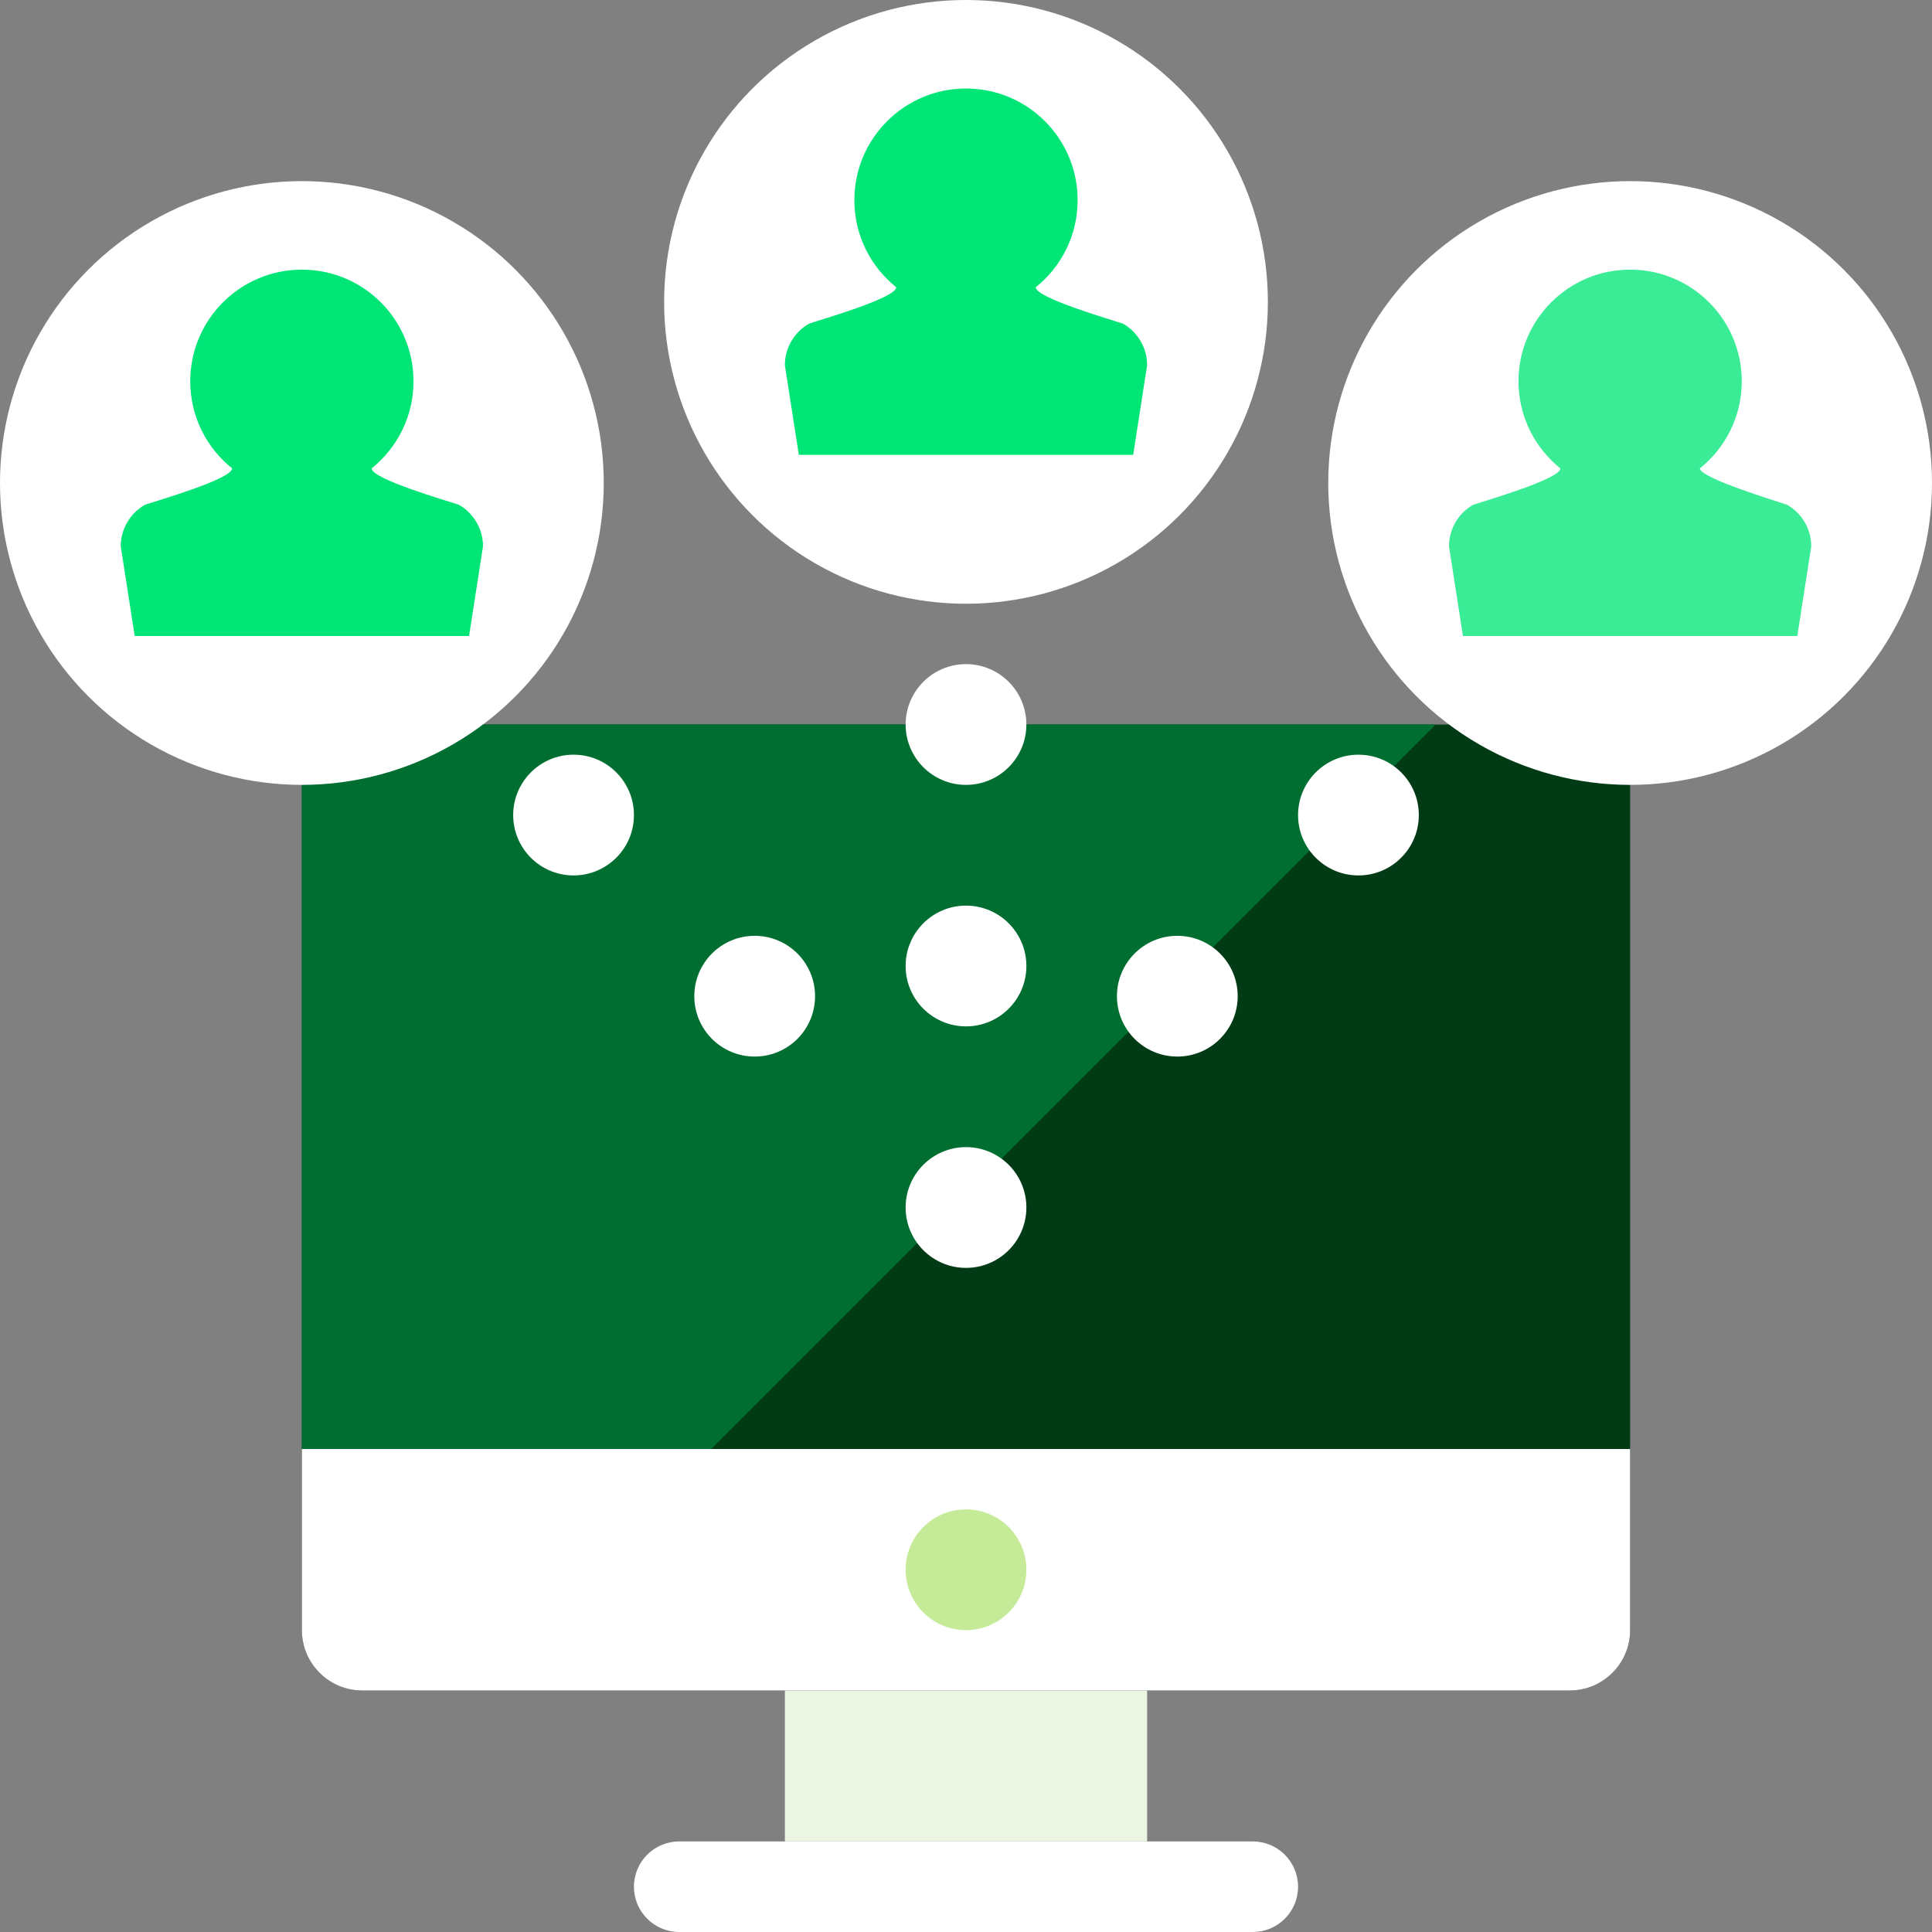
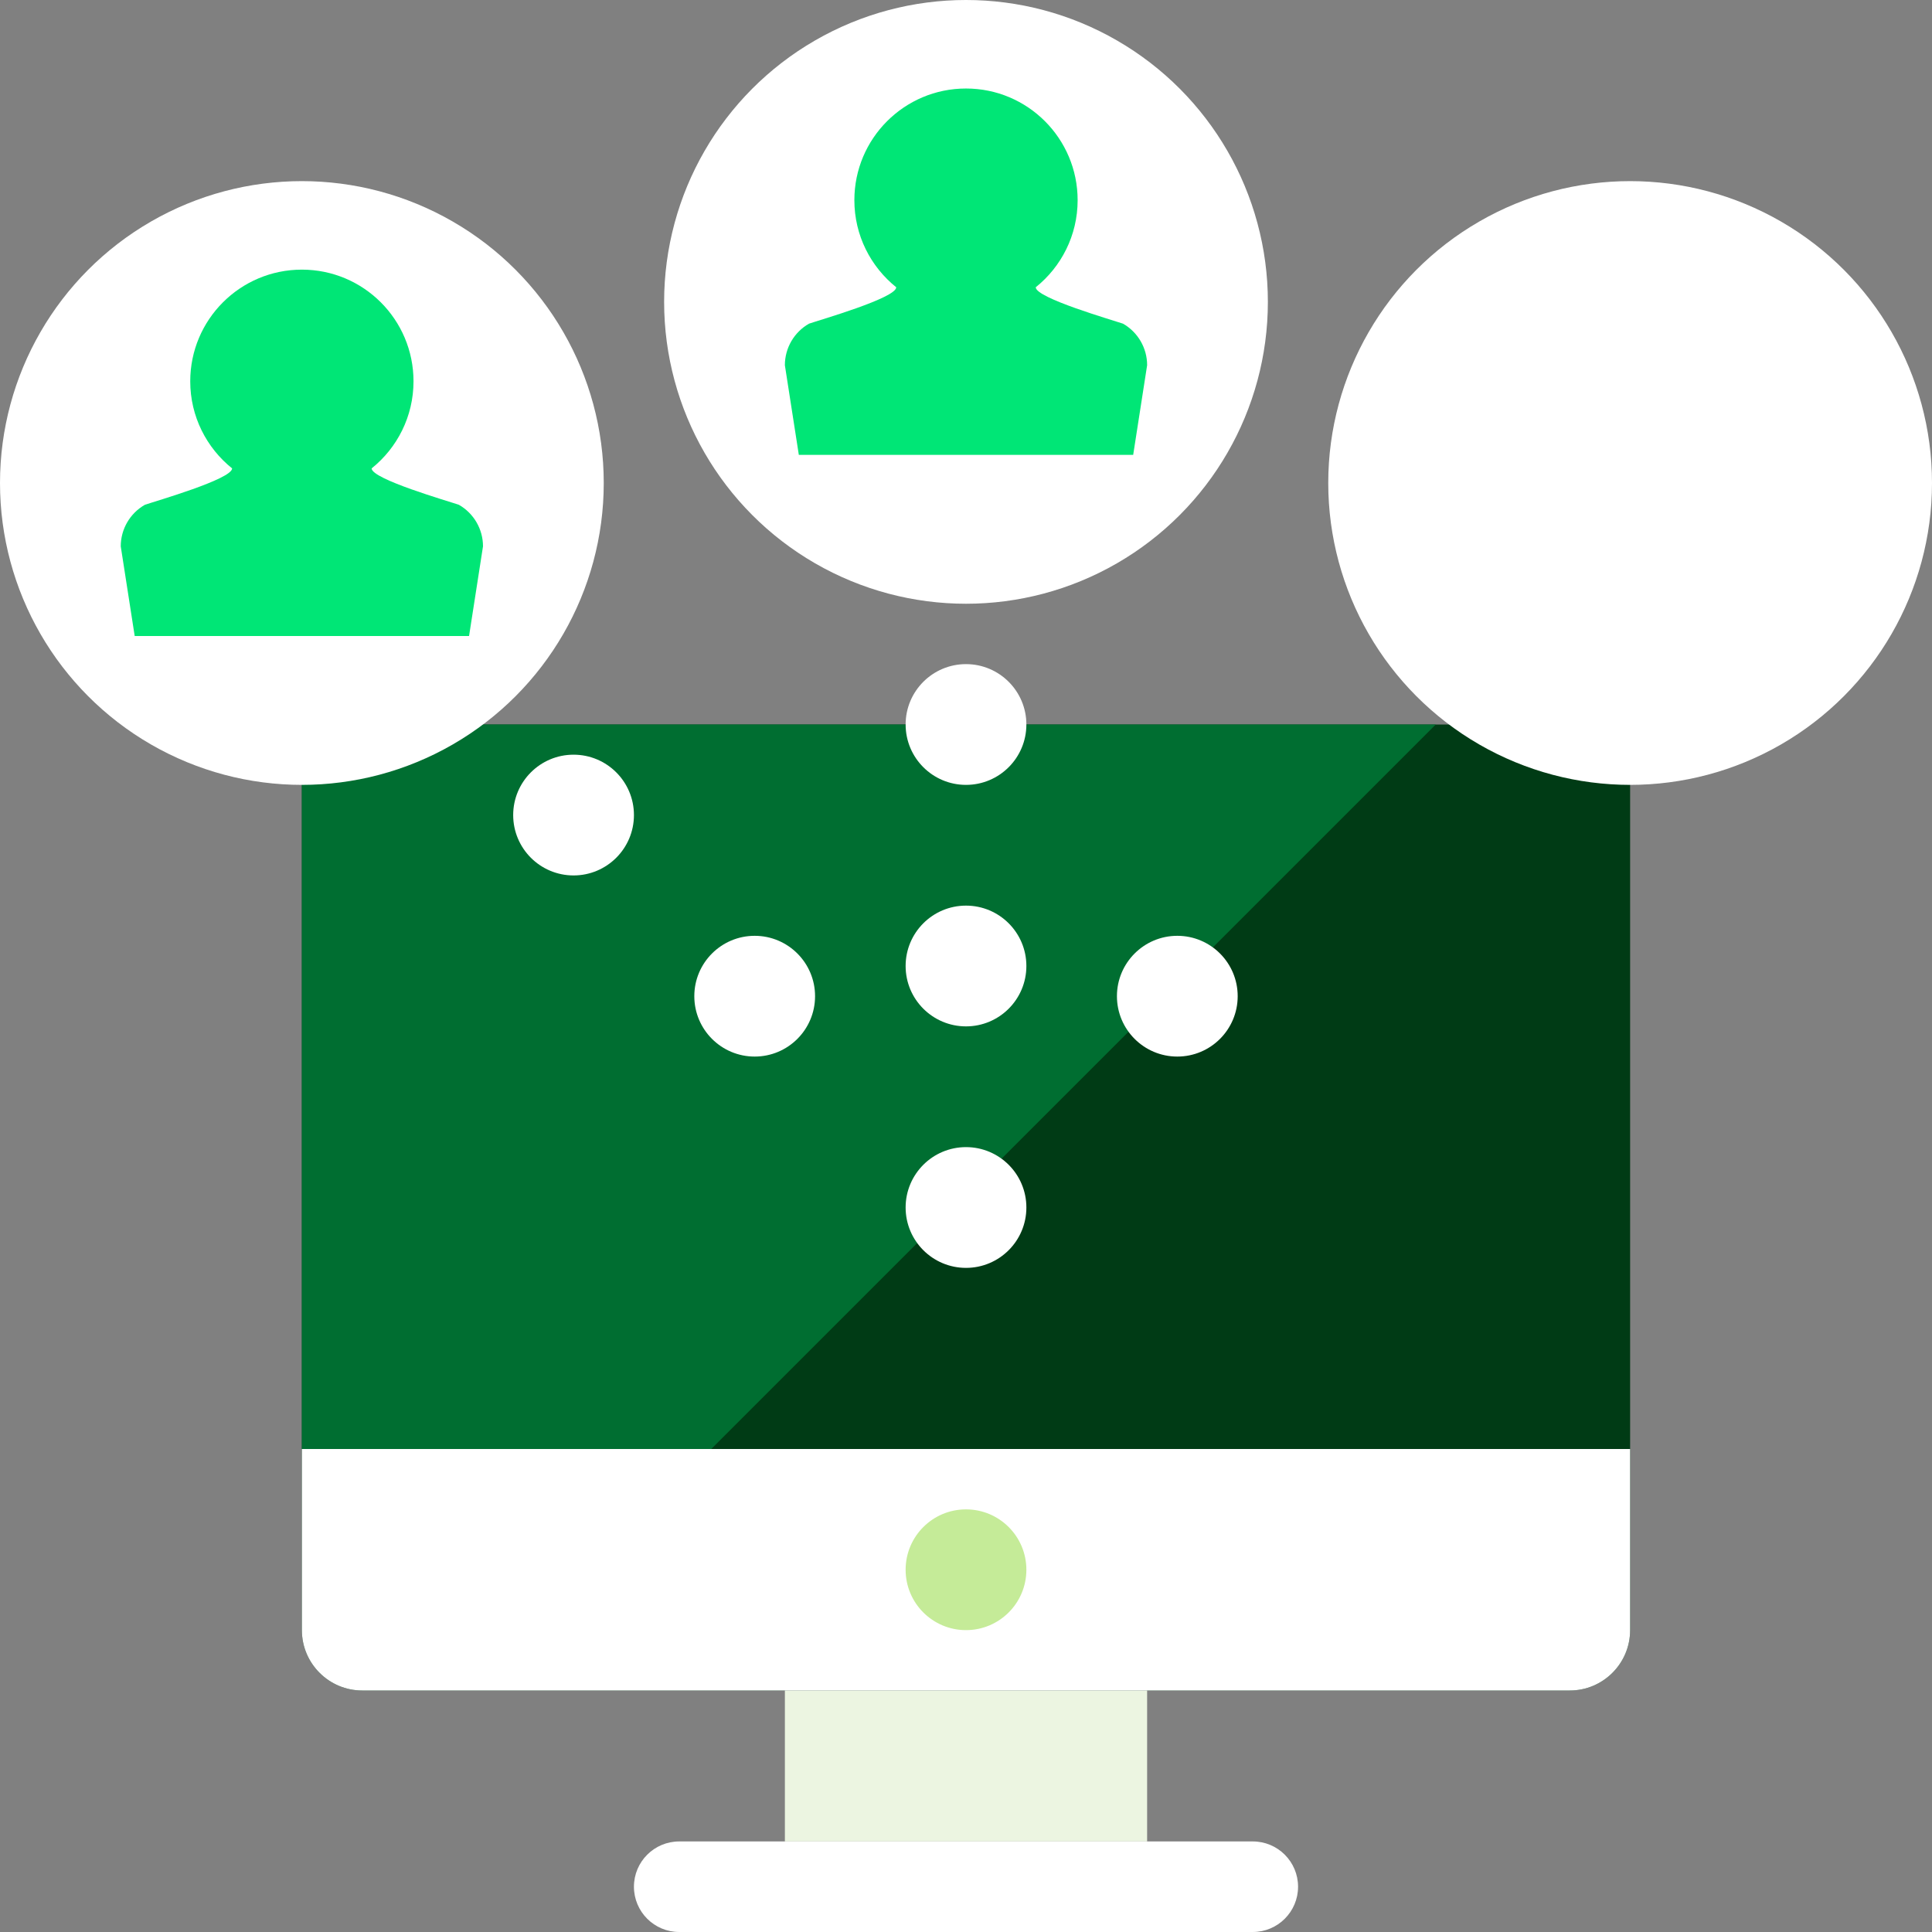
<svg xmlns="http://www.w3.org/2000/svg" version="1.1" id="Layer_1" x="0px" y="0px" viewBox="0 0 481.882 481.882" style="enable-background:new 0 0 481.882 481.882;" xml:space="preserve">
  <rect x="0" y="0" width="481.882" height="481.882" fill="#808080" stroke="none" />
  <circle style="fill:#FFFFFF;" cx="240.941" cy="75.294" r="75.294" />
  <path style="fill:#003B15;" d="M406.588,406.588c0,8.312-6.746,15.059-15.059,15.059H90.353c-8.312,0-15.059-6.746-15.059-15.059  V195.765c0-8.312,6.746-15.059,15.059-15.059h301.176c8.312,0,15.059,6.746,15.059,15.059V406.588z" />
  <rect x="195.765" y="421.647" style="fill:#ECF5E1;" width="90.353" height="37.647" />
  <path style="fill:#FFFFFF;" d="M406.588,406.588v-45.176H75.294v45.176c0,8.312,6.746,15.059,15.059,15.059h301.176  C399.842,421.647,406.588,414.901,406.588,406.588z" />
  <circle style="fill:#C5EB98;" cx="240.941" cy="391.529" r="15.059" />
  <path style="fill:#006E31;" d="M75.294,195.765v165.647H177.4l180.706-180.706H90.353C82.04,180.706,75.294,187.452,75.294,195.765z  " />
  <path style="fill:#00E676;" d="M280.102,80.73c-2.56-0.888-21.768-6.392-21.768-9.08c6.37-5.105,10.451-12.936,10.451-21.722  c0-15.383-12.461-27.851-27.844-27.851s-27.844,12.469-27.844,27.851c0,8.787,4.081,16.617,10.443,21.722  c0,2.688-19.208,8.192-21.76,9.08c-3.72,2.123-6.016,6.076-6.016,10.36l3.479,22.37h83.396l3.479-22.37  C286.118,86.807,283.821,82.854,280.102,80.73z" />
  <circle style="fill:#FFFFFF;" cx="75.294" cy="120.471" r="75.294" />
  <path style="fill:#00E676;" d="M114.455,125.907c-2.552-0.888-21.76-6.392-21.76-9.08c6.362-5.105,10.443-12.936,10.443-21.722  c0-15.383-12.461-27.851-27.844-27.851S47.45,79.721,47.45,95.104c0,8.787,4.081,16.617,10.443,21.722  c0,2.688-19.208,8.192-21.76,9.08c-3.72,2.123-6.016,6.076-6.016,10.36l3.479,22.37h83.396l3.479-22.37  C120.471,131.983,118.174,128.03,114.455,125.907z" />
  <circle style="fill:#FFFFFF;" cx="406.588" cy="120.471" r="75.294" />
-   <path style="fill:#3BEC96;" d="M445.749,125.907c-2.455-0.851-21.768-6.679-21.768-9.08c6.37-5.105,10.451-12.936,10.451-21.722  c0-15.383-12.461-27.851-27.844-27.851c-15.383,0-27.844,12.469-27.844,27.851c0,8.787,4.081,16.617,10.451,21.722  c0,2.688-19.208,8.192-21.768,9.08c-3.72,2.123-6.016,6.076-6.016,10.36l3.479,22.37h83.396l3.479-22.37  C451.765,131.983,449.468,128.03,445.749,125.907z" />
  <g>
    <circle style="fill:#FFFFFF;" cx="240.941" cy="180.706" r="15.059" />
    <circle style="fill:#FFFFFF;" cx="240.941" cy="240.941" r="15.059" />
    <circle style="fill:#FFFFFF;" cx="240.941" cy="301.176" r="15.059" />
    <circle style="fill:#FFFFFF;" cx="293.647" cy="248.471" r="15.059" />
-     <circle style="fill:#FFFFFF;" cx="338.824" cy="203.294" r="15.059" />
    <circle style="fill:#FFFFFF;" cx="188.235" cy="248.471" r="15.059" />
    <circle style="fill:#FFFFFF;" cx="143.059" cy="203.294" r="15.059" />
    <path style="fill:#FFFFFF;" d="M323.765,470.588c0,6.234-5.06,11.294-11.294,11.294H169.412c-6.234,0-11.294-5.06-11.294-11.294   s5.06-11.294,11.294-11.294h143.059C318.705,459.294,323.765,464.354,323.765,470.588z" />
  </g>
  <g>
</g>
  <g>
</g>
  <g>
</g>
  <g>
</g>
  <g>
</g>
  <g>
</g>
  <g>
</g>
  <g>
</g>
  <g>
</g>
  <g>
</g>
  <g>
</g>
  <g>
</g>
  <g>
</g>
  <g>
</g>
  <g>
</g>
</svg>